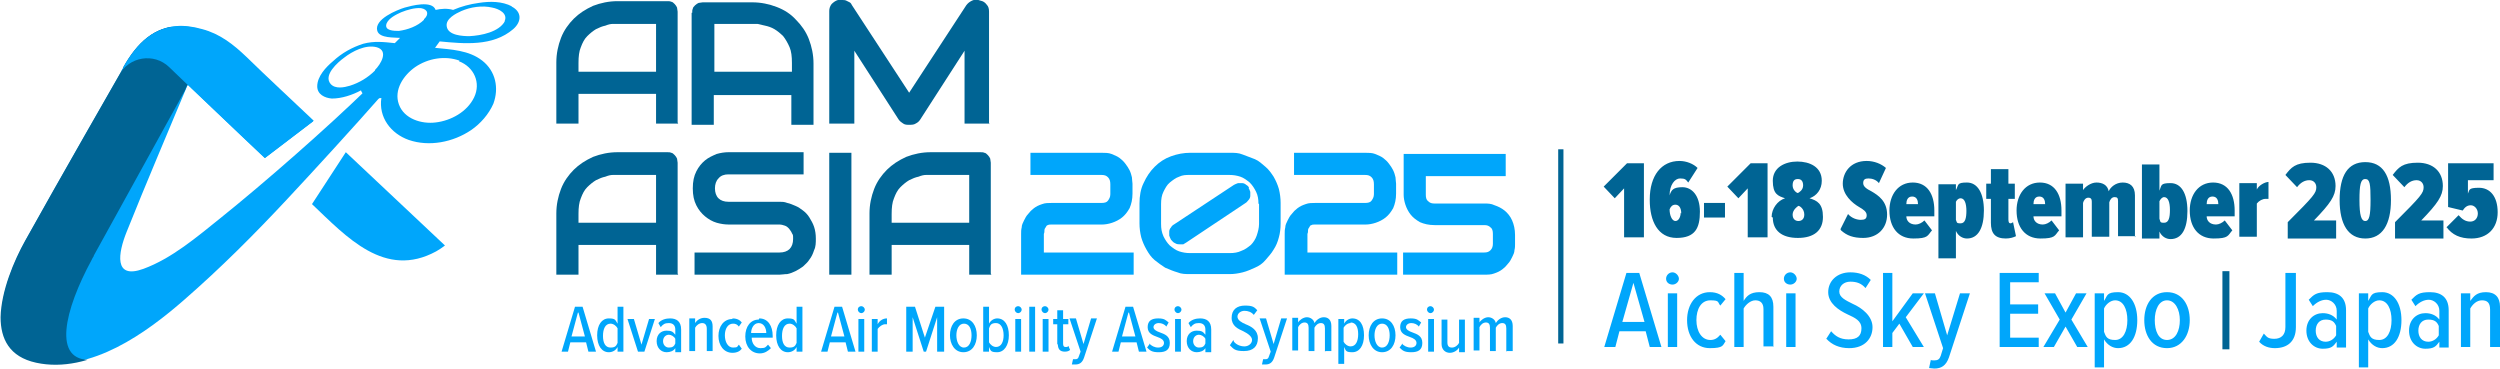
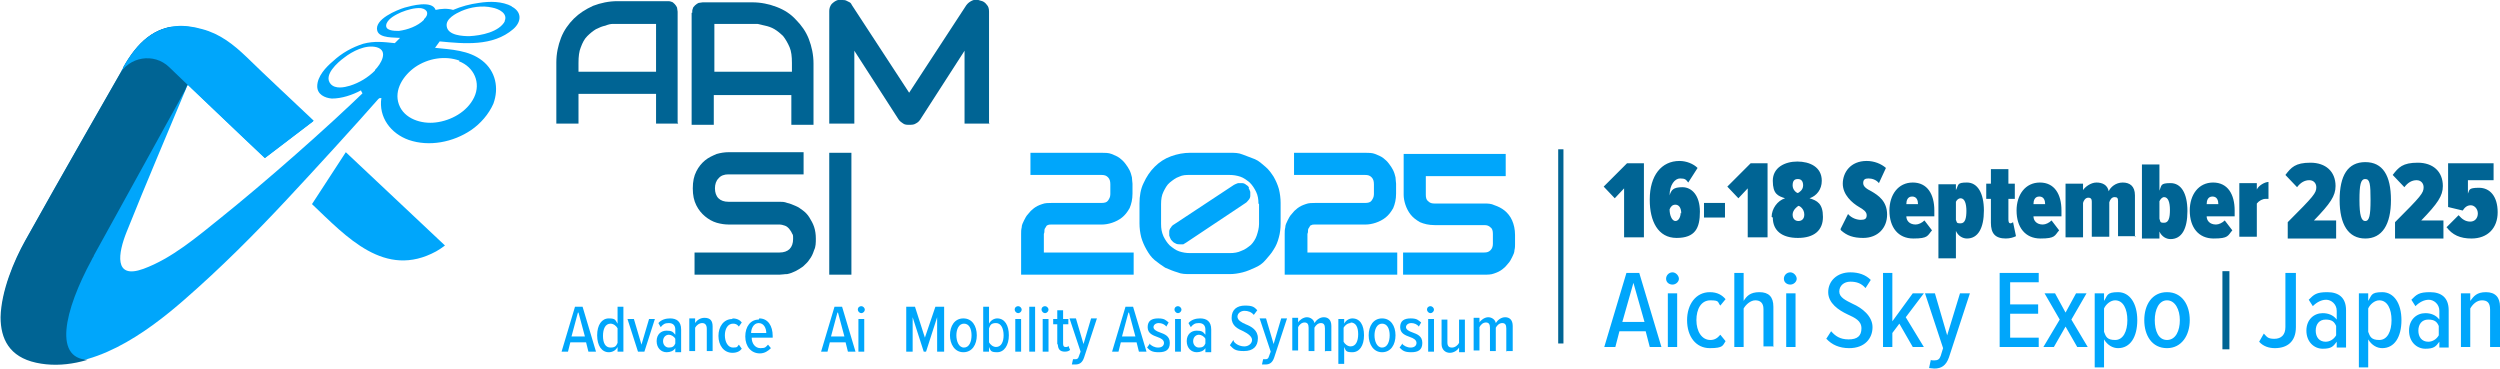
<svg xmlns="http://www.w3.org/2000/svg" id="Layer_2" version="1.1" viewBox="0 0 428.7 63.2">
  <defs>
    <style>
      .st0 {
        fill: #006494;
      }

      .st1 {
        fill: none;
      }

      .st2 {
        clip-path: url(#clippath);
      }

      .st3 {
        fill: #00a6fb;
      }
    </style>
    <clipPath id="clippath">
      <path class="st1" d="M21.1,11.7c-.8,1.4-11.3,19.7-16.8,29.6C2.4,44.7.2,49.9.1,54.4H.1c0,3.7,1.5,6.8,6.1,7.8,9.2,2,18.8-5,25.2-10.6,6.2-5.4,12-11.2,17.6-17.2,4.4-4.7,11.9-12.9,16.1-17.7h.5c0-.1-2.7-1.4-2.7-1.4-7,6.8-17.6,16.1-25.2,22.2-4,3.2-8.3,6.9-13.2,8.7-5.2,1.9-4.3-2.8-2.9-6.3,3.4-8.5,7-16.9,10.5-25.3,0,0,8.3,8,13.2,12.6l8.4-6.4c-3.9-3.7-7.8-7.3-11.6-11-2.2-2.1-4.5-3.9-7.5-4.7-1.3-.4-2.5-.6-3.7-.6-4.4,0-7.4,2.8-9.8,7.1" />
    </clipPath>
  </defs>
  <path class="st0" d="M116.3,21.2h-3.8v-5.1h-13.3v5.1h-3.8v-10.5c0-1.5.3-2.9.8-4.2.5-1.3,1.3-2.4,2.2-3.3.9-.9,2-1.6,3.3-2.2,1.3-.5,2.7-.8,4.2-.8h8.5c.3,0,.5,0,.7.1.2,0,.4.2.6.4s.3.4.4.6c0,.2.1.5.1.7v19ZM99.2,12.3h13.3V4.1h-6.7c-.1,0-.4,0-.7,0-.4,0-.8.1-1.3.3-.5.1-1,.3-1.6.6-.5.3-1,.7-1.5,1.2-.5.5-.8,1.1-1.1,1.9-.3.7-.4,1.6-.4,2.7v1.5Z" />
  <path class="st0" d="M169.7,21.2h-4.3v-12.5l-7.6,11.8c-.2.3-.4.5-.8.7-.3.2-.7.2-1.1.2s-.7,0-1-.2c-.3-.2-.6-.4-.8-.7l-7.6-11.8v12.5h-4.3V1.9c0-.4.1-.8.4-1.2.3-.3.7-.6,1.1-.7.2,0,.5,0,.7,0,.2,0,.5,0,.7.1s.4.2.6.3c.2.1.3.3.4.5l9.8,15,9.8-15c.3-.4.6-.6,1-.8.4-.2.9-.2,1.4,0,.5.1.8.3,1.1.7.3.3.4.7.4,1.2v19.3Z" />
  <g>
-     <path class="st0" d="M116.3,47.1h-3.8v-5.1h-13.3v5.1h-3.8v-10.5c0-1.5.3-2.9.8-4.2.5-1.3,1.3-2.4,2.2-3.3.9-.9,2-1.6,3.3-2.2,1.3-.5,2.7-.8,4.2-.8h8.5c.3,0,.5,0,.7.1.2,0,.4.2.6.4s.3.4.4.6c0,.2.1.5.1.7v19ZM99.2,38.2h13.3v-8.2h-6.7c-.1,0-.4,0-.7,0-.4,0-.8.1-1.3.3-.5.1-1,.3-1.6.6-.5.3-1,.7-1.5,1.2-.5.5-.8,1.1-1.1,1.9-.3.7-.4,1.6-.4,2.7v1.5Z" />
    <path class="st0" d="M139.9,40.9c0,.7,0,1.4-.3,2-.2.6-.4,1.1-.8,1.6-.3.5-.7.8-1.1,1.2-.4.3-.9.6-1.3.8-.4.2-.9.4-1.4.5-.5,0-.9.1-1.3.1h-14.6v-3.8h14.6c.7,0,1.3-.2,1.7-.6.4-.4.6-1,.6-1.7s0-.7-.2-1c-.1-.3-.3-.5-.5-.8-.2-.2-.4-.4-.7-.5-.3-.1-.6-.2-1-.2h-8.7c-.6,0-1.3-.1-2-.3-.7-.2-1.4-.6-2-1.1-.6-.5-1.1-1.1-1.5-1.9-.4-.8-.6-1.7-.6-2.9s.2-2.1.6-2.9c.4-.8.9-1.4,1.5-1.9.6-.5,1.3-.8,2-1.1.7-.2,1.4-.3,2-.3h12.9v3.8h-12.9c-.7,0-1.3.2-1.7.7-.4.4-.6,1-.6,1.7s.2,1.3.6,1.7c.4.4,1,.6,1.7.6h8.8c.4,0,.8,0,1.3.2.5.1.9.3,1.4.5.5.2.9.5,1.3.8.4.3.8.7,1.1,1.2.3.5.6,1,.8,1.6.2.6.3,1.3.3,2Z" />
    <path class="st0" d="M146,47.1h-3.8v-20.9h3.8v20.9Z" />
-     <path class="st0" d="M170,47.1h-3.8v-5.1h-13.3v5.1h-3.8v-10.5c0-1.5.3-2.9.8-4.2.5-1.3,1.3-2.4,2.2-3.3.9-.9,2-1.6,3.3-2.2,1.3-.5,2.7-.8,4.2-.8h8.5c.3,0,.5,0,.7.1.2,0,.4.2.6.4s.3.4.4.6c0,.2.1.5.1.7v19ZM152.9,38.2h13.3v-8.2h-6.7c-.1,0-.4,0-.7,0-.4,0-.8.1-1.3.3-.5.1-1,.3-1.6.6-.5.3-1,.7-1.5,1.2-.5.5-.8,1.1-1.1,1.9-.3.7-.4,1.6-.4,2.7v1.5Z" />
  </g>
  <g>
    <path class="st3" d="M194.3,47.1h-19.2v-7c0-.4,0-.7.1-1.1,0-.4.2-.8.4-1.2s.4-.8.7-1.1c.3-.4.6-.7,1-1,.4-.3.8-.5,1.4-.7.5-.2,1.1-.2,1.7-.2h8.5c.5,0,.9-.1,1.1-.4.2-.3.4-.6.4-1.1v-1.7c0-.5-.1-.9-.4-1.2-.3-.3-.6-.4-1.1-.4h-12.2v-3.8h12.2c.6,0,1.2,0,1.7.2.5.2,1,.4,1.4.7.4.3.7.6,1,1,.3.4.5.7.7,1.1s.3.8.4,1.2c0,.4.1.8.1,1.1v1.7c0,1-.2,1.8-.5,2.5-.4.7-.8,1.2-1.3,1.6-.5.4-1.1.7-1.7.9-.6.2-1.2.3-1.7.3h-8.6c-.3,0-.6,0-.7.1-.2,0-.3.2-.4.4-.1.1-.2.3-.2.5,0,.2,0,.4-.1.6v3.2h15.4v3.8Z" />
    <path class="st3" d="M219.6,38.3c0,.9-.1,1.7-.3,2.4-.2.8-.5,1.5-.9,2.1-.4.7-.9,1.2-1.4,1.8s-1.1,1-1.8,1.3-1.3.6-2.1.8-1.5.3-2.2.3h-6.8c-.8,0-1.5,0-2.2-.3-.7-.2-1.4-.5-2.1-.8-.6-.4-1.2-.8-1.8-1.3s-1-1.1-1.4-1.8c-.4-.7-.7-1.4-.9-2.1-.2-.8-.3-1.6-.3-2.4v-3.4c0-1.3.2-2.5.7-3.5.5-1.1,1.1-2,1.9-2.8.8-.8,1.7-1.4,2.8-1.8,1.1-.4,2.2-.6,3.3-.6h6.8c.8,0,1.5,0,2.2.3s1.4.5,2.1.8,1.2.8,1.8,1.3,1,1.1,1.4,1.7c.4.7.7,1.4.9,2.1.2.8.3,1.6.3,2.4v3.4ZM215.8,34.9c0-.7-.1-1.4-.4-2-.3-.6-.6-1.1-1.1-1.6-.5-.4-1-.8-1.6-1-.6-.2-1.2-.3-1.9-.3h-6.8c-.6,0-1.2,0-1.8.3-.6.2-1.1.6-1.6,1-.5.4-.8,1-1.1,1.6-.3.6-.4,1.3-.4,2.1v3.4c0,.8.1,1.4.4,2.1.3.6.6,1.1,1.1,1.6.5.4,1,.8,1.6,1,.6.2,1.2.3,1.9.3h6.8c.7,0,1.4-.1,2-.4.6-.2,1.1-.6,1.6-1,.4-.4.8-1,1-1.6.2-.6.4-1.3.4-2v-3.4ZM214.1,32.2c.1.2.2.4.3.7,0,.2,0,.5,0,.7,0,.2-.1.5-.3.7s-.3.4-.5.5l-10.2,6.8c-.2.1-.3.2-.5.3-.2,0-.4,0-.5,0-.3,0-.6,0-.9-.2-.3-.1-.5-.4-.7-.6-.1-.2-.2-.4-.3-.7,0-.2,0-.5,0-.7s.1-.5.3-.7c.1-.2.3-.4.5-.5l10.3-6.8c.2-.1.4-.2.7-.3.2,0,.5,0,.7,0,.2,0,.5.1.7.3.2.1.4.3.5.5Z" />
    <path class="st3" d="M239.5,47.1h-19.2v-7c0-.4,0-.7.1-1.1,0-.4.2-.8.4-1.2s.4-.8.7-1.1c.3-.4.6-.7,1-1,.4-.3.8-.5,1.4-.7.5-.2,1.1-.2,1.7-.2h8.5c.5,0,.9-.1,1.1-.4.2-.3.4-.6.4-1.1v-1.7c0-.5-.1-.9-.4-1.2-.3-.3-.6-.4-1.1-.4h-12.2v-3.8h12.2c.6,0,1.2,0,1.7.2.5.2,1,.4,1.4.7.4.3.7.6,1,1,.3.4.5.7.7,1.1s.3.8.4,1.2c0,.4.1.8.1,1.1v1.7c0,1-.2,1.8-.5,2.5-.4.7-.8,1.2-1.3,1.6-.5.4-1.1.7-1.7.9-.6.2-1.2.3-1.7.3h-8.6c-.3,0-.6,0-.7.1-.2,0-.3.2-.4.4-.1.1-.2.3-.2.5,0,.2,0,.4-.1.6v3.2h15.4v3.8Z" />
    <path class="st3" d="M259.8,41.8c0,.4,0,.7-.1,1.1,0,.4-.2.8-.4,1.2-.2.4-.4.8-.7,1.1-.3.4-.6.7-1,1-.4.3-.8.5-1.4.7-.5.2-1.1.2-1.7.2h-13.9v-3.8h13.9c.5,0,.8-.1,1.1-.4.3-.3.4-.7.4-1.1v-1.7c0-.5-.1-.9-.4-1.1-.3-.3-.6-.4-1.1-.4h-8.5c-1,0-1.8-.2-2.5-.5-.7-.4-1.2-.8-1.6-1.3-.4-.5-.7-1.1-.9-1.7-.2-.6-.3-1.2-.3-1.7v-7h17.5v3.8h-13.7v3.2c0,.5.1.9.4,1.1.3.3.6.4,1.1.4h8.6c.5,0,1.1,0,1.7.3.6.2,1.2.5,1.7.9.5.4,1,1,1.3,1.7s.5,1.5.5,2.5v1.7Z" />
  </g>
  <g>
    <path class="st3" d="M100.9,60.3l-.4-1.6h-2.7l-.4,1.6h-1.1l2.3-7.7h1.3l2.3,7.7h-1.1ZM99.1,53.6l-1.1,4.1h2.3l-1.1-4.1Z" />
    <path class="st3" d="M105.9,60.3v-.8c-.3.6-.9.9-1.5.9-1.2,0-2-1.1-2-2.9s.8-2.9,2-2.9,1.1.3,1.5.9v-2.9h1v7.7h-1ZM105.9,56.3c-.2-.4-.7-.8-1.2-.8-.9,0-1.3.9-1.3,2.1s.4,2,1.3,2,1-.4,1.2-.8v-2.4Z" />
    <path class="st3" d="M109.4,60.3l-1.8-5.6h1.1l1.3,4.4,1.3-4.4h1l-1.8,5.6h-1.1Z" />
    <path class="st3" d="M115.8,60.3v-.6c-.3.5-.9.7-1.5.7-.9,0-1.7-.7-1.7-1.9s.8-1.8,1.7-1.8,1.1.2,1.5.7v-.9c0-.7-.4-1.1-1.1-1.1s-1,.2-1.4.7l-.4-.7c.5-.6,1.3-.8,2-.8,1.1,0,1.9.5,1.9,1.9v3.9h-1ZM115.8,58.1c-.2-.4-.7-.7-1.1-.7-.6,0-1,.5-1,1.1s.4,1.1,1,1.1.9-.2,1.1-.7v-.9Z" />
    <path class="st3" d="M121.2,60.3v-3.9c0-.7-.3-1-.8-1s-1,.4-1.2.8v4h-1v-5.6h1v.8c.3-.5.9-.9,1.6-.9,1,0,1.4.5,1.4,1.5v4.2h-1Z" />
    <path class="st3" d="M125.6,54.6c.8,0,1.3.3,1.6.7l-.5.7c-.3-.4-.6-.5-1-.5-.9,0-1.4.9-1.4,2s.5,2.1,1.4,2.1.7-.2,1-.5l.5.7c-.3.4-.8.7-1.6.7-1.5,0-2.4-1.3-2.4-2.9s.9-2.9,2.4-2.9Z" />
    <path class="st3" d="M130.2,54.6c1.5,0,2.3,1.3,2.3,3v.3h-3.6c0,1,.6,1.8,1.5,1.8s.9-.2,1.3-.6l.5.6c-.5.5-1.1.9-1.9.9-1.5,0-2.5-1.2-2.5-2.9s.9-2.9,2.3-2.9ZM128.8,57.1h2.6c0-.8-.4-1.7-1.3-1.7s-1.3,1-1.3,1.7Z" />
-     <path class="st3" d="M136.6,60.3v-.8c-.3.6-.9.9-1.5.9-1.2,0-2-1.1-2-2.9s.8-2.9,2-2.9,1.1.3,1.5.9v-2.9h1v7.7h-1ZM136.6,56.3c-.2-.4-.7-.8-1.2-.8-.9,0-1.3.9-1.3,2.1s.4,2,1.3,2,1-.4,1.2-.8v-2.4Z" />
    <path class="st3" d="M145.4,60.3l-.4-1.6h-2.7l-.4,1.6h-1.1l2.3-7.7h1.3l2.3,7.7h-1.1ZM143.6,53.6l-1.1,4.1h2.3l-1.1-4.1Z" />
    <path class="st3" d="M147.1,53.1c0-.4.3-.6.6-.6s.6.3.6.6-.3.6-.6.6-.6-.3-.6-.6ZM147.2,60.3v-5.6h1v5.6h-1Z" />
-     <path class="st3" d="M149.5,60.3v-5.6h1v.9c.3-.6.9-1,1.6-1v1c0,0-.2,0-.3,0-.5,0-1,.4-1.3.8v3.9h-1Z" />
    <path class="st3" d="M160.7,60.3v-5.9l-1.9,5.9h-.4l-1.9-5.9v5.9h-1.1v-7.7h1.5l1.7,5.3,1.8-5.3h1.5v7.7h-1.1Z" />
    <path class="st3" d="M162.9,57.5c0-1.6.8-2.9,2.3-2.9s2.3,1.3,2.3,2.9-.8,2.9-2.3,2.9-2.3-1.4-2.3-2.9ZM166.6,57.5c0-1.1-.4-2-1.3-2s-1.3,1-1.3,2,.4,2.1,1.3,2.1,1.3-1,1.3-2.1Z" />
    <path class="st3" d="M168.6,60.3v-7.7h1v2.9c.3-.6.9-.9,1.4-.9,1.3,0,2,1.2,2,2.9s-.8,2.9-2,2.9-1.1-.3-1.4-.9v.8h-1ZM169.6,58.7c.2.4.7.8,1.2.8.9,0,1.3-.9,1.3-2s-.4-2.1-1.3-2.1-1,.4-1.2.9v2.4Z" />
    <path class="st3" d="M174,53.1c0-.4.3-.6.6-.6s.6.3.6.6-.3.6-.6.6-.6-.3-.6-.6ZM174.1,60.3v-5.6h1v5.6h-1Z" />
    <path class="st3" d="M176.5,60.3v-7.7h1v7.7h-1Z" />
    <path class="st3" d="M178.6,53.1c0-.4.3-.6.6-.6s.6.3.6.6-.3.6-.6.6-.6-.3-.6-.6ZM178.8,60.3v-5.6h1v5.6h-1Z" />
    <path class="st3" d="M181.3,59.1v-3.5h-.7v-.9h.7v-1.5h1v1.5h.9v.9h-.9v3.3c0,.4.1.6.4.6s.4,0,.5-.2l.3.7c-.2.2-.5.3-.9.3-.8,0-1.2-.4-1.2-1.3Z" />
    <path class="st3" d="M184,61.6c.1,0,.3,0,.4,0,.3,0,.5-.1.6-.5l.3-.8-1.9-5.7h1.1l1.3,4.4,1.3-4.4h1l-2.2,6.7c-.3.9-.8,1.2-1.5,1.2s-.4,0-.6,0l.2-.9Z" />
    <path class="st3" d="M195.3,60.3l-.4-1.6h-2.7l-.4,1.6h-1.1l2.3-7.7h1.3l2.3,7.7h-1.1ZM193.5,53.6l-1.1,4.1h2.3l-1.1-4.1Z" />
    <path class="st3" d="M197.1,58.9c.3.4.9.7,1.5.7s1-.3,1-.8-.5-.8-1.1-1c-.8-.3-1.7-.6-1.7-1.7s.7-1.5,1.8-1.5,1.3.3,1.8.7l-.4.7c-.3-.4-.8-.6-1.3-.6s-.9.3-.9.7.5.7,1.1.9c.8.3,1.7.6,1.7,1.8s-.7,1.6-1.9,1.6-1.5-.3-2-.8l.5-.7Z" />
    <path class="st3" d="M201.4,53.1c0-.4.3-.6.6-.6s.6.3.6.6-.3.6-.6.6-.6-.3-.6-.6ZM201.5,60.3v-5.6h1v5.6h-1Z" />
    <path class="st3" d="M206.7,60.3v-.6c-.3.5-.9.7-1.5.7-.9,0-1.7-.7-1.7-1.9s.8-1.8,1.7-1.8,1.1.2,1.5.7v-.9c0-.7-.4-1.1-1.1-1.1s-1,.2-1.4.7l-.4-.7c.5-.6,1.3-.8,2-.8,1.1,0,1.9.5,1.9,1.9v3.9h-1ZM206.7,58.1c-.2-.4-.7-.7-1.1-.7-.6,0-1,.5-1,1.1s.4,1.1,1,1.1.9-.2,1.1-.7v-.9Z" />
    <path class="st3" d="M211.6,58.6c.4.5,1.1.8,1.8.8s1.3-.5,1.3-1.1-.7-1.1-1.5-1.5c-.9-.4-2-.9-2-2.3s.9-2.1,2.3-2.1,1.6.3,2.1.8l-.6.8c-.4-.5-1-.7-1.6-.7s-1.2.4-1.2,1,.7,1,1.4,1.3c1,.4,2.1,1,2.1,2.4s-.8,2.2-2.4,2.2-1.8-.4-2.4-1l.6-.9Z" />
    <path class="st3" d="M216.6,61.6c.1,0,.3,0,.4,0,.3,0,.5-.1.6-.5l.3-.8-1.9-5.7h1.1l1.3,4.4,1.3-4.4h1l-2.2,6.7c-.3.9-.8,1.2-1.5,1.2s-.4,0-.6,0l.2-.9Z" />
    <path class="st3" d="M227.2,60.3v-4c0-.6-.2-.9-.7-.9s-.9.4-1.1.8v4h-1v-4c0-.6-.2-.9-.7-.9s-.9.4-1.1.8v4h-1v-5.6h1v.8c.2-.4.9-.9,1.5-.9s1.2.4,1.3,1c.3-.5.9-1,1.6-1s1.3.4,1.3,1.5v4.3h-1Z" />
    <path class="st3" d="M230.5,62.4h-1v-7.7h1v.8c.3-.6.9-.9,1.4-.9,1.3,0,2,1.1,2,2.9s-.8,2.9-2,2.9-1.1-.3-1.4-.9v2.9ZM231.6,55.4c-.5,0-1,.4-1.2.8v2.4c.2.4.7.8,1.2.8.9,0,1.3-.9,1.3-2.1s-.4-2-1.3-2Z" />
    <path class="st3" d="M234.7,57.5c0-1.6.8-2.9,2.3-2.9s2.3,1.3,2.3,2.9-.8,2.9-2.3,2.9-2.3-1.4-2.3-2.9ZM238.3,57.5c0-1.1-.4-2-1.3-2s-1.3,1-1.3,2,.4,2.1,1.3,2.1,1.3-1,1.3-2.1Z" />
    <path class="st3" d="M240.4,58.9c.3.4.9.7,1.5.7s1-.3,1-.8-.5-.8-1.1-1c-.8-.3-1.7-.6-1.7-1.7s.7-1.5,1.8-1.5,1.3.3,1.8.7l-.4.7c-.3-.4-.8-.6-1.3-.6s-.9.3-.9.7.5.7,1.1.9c.8.3,1.7.6,1.7,1.8s-.7,1.6-1.9,1.6-1.5-.3-2-.8l.5-.7Z" />
    <path class="st3" d="M244.7,53.1c0-.4.3-.6.6-.6s.6.3.6.6-.3.6-.6.6-.6-.3-.6-.6ZM244.9,60.3v-5.6h1v5.6h-1Z" />
    <path class="st3" d="M250.2,60.3v-.7c-.3.5-.9.9-1.6.9s-1.4-.5-1.4-1.5v-4.2h1v3.9c0,.7.3.9.8.9s1-.4,1.2-.8v-4h1v5.6h-1Z" />
    <path class="st3" d="M258.3,60.3v-4c0-.6-.2-.9-.7-.9s-.9.4-1.1.8v4h-1v-4c0-.6-.2-.9-.7-.9s-.9.4-1.1.8v4h-1v-5.6h1v.8c.2-.4.9-.9,1.5-.9s1.2.4,1.3,1c.3-.5.9-1,1.6-1s1.3.4,1.3,1.5v4.3h-1Z" />
  </g>
  <path class="st0" d="M118.7,2.2c0-.3,0-.5.1-.7,0-.2.2-.4.4-.6s.4-.3.6-.4c.2,0,.5-.1.7-.1h8.5c1.5,0,2.9.3,4.2.8,1.3.5,2.4,1.2,3.3,2.2.9.9,1.7,2,2.2,3.3.5,1.3.8,2.7.8,4.2v10.5h-3.8v-5.1h-13.3v5.1h-3.8V2.2ZM135.8,10.8c0-1.1-.1-2-.4-2.7-.3-.7-.7-1.4-1.1-1.9-.5-.5-1-.9-1.5-1.2-.5-.3-1.1-.5-1.6-.6-.5-.1-.9-.2-1.3-.3-.4,0-.6,0-.7,0h-6.7v8.2h13.3v-1.5Z" />
  <g>
    <path class="st3" d="M65.7,16.5l-2.7-1.3c-7,6.8-17.6,16.1-25.2,22.2-4,3.2-8.3,6.9-13.2,8.7-5.2,1.9-4.3-2.8-2.9-6.3,3.4-8.5,7-16.9,10.5-25.3,0,0,8.3,8,13.2,12.6l8.4-6.4c-3.9-3.7-7.8-7.3-11.6-11-2.2-2.1-4.5-3.9-7.5-4.7-6.6-1.9-10.4,1.2-13.5,6.6-.8,1.4-11.3,19.7-16.8,29.6-3.3,6-8.2,18.5,2,20.8,9.2,2,18.8-5,25.2-10.6,6.2-5.4,12-11.2,17.6-17.2,4.4-4.7,11.9-12.9,16.1-17.7h.5Z" />
    <g class="st2">
      <path class="st0" d="M15.9,61.6c-12.3,3.8-22.8-2.6-13.8-20L20.8,5.3h0c3.1-3.3,8.2-2.6,10.3,1.4l3.6,3.4-18.6,33.7c0,.1-.1.3-.2.4l-.2.4c-4.6,8.5-6.9,17.5.1,17.1" />
      <path class="st3" d="M57.4,17.7l-10.9,10.4-14.9-14.1-2.6-2.5c-2.6-2.5-6.9-1.8-8.6,1.4l.9-4.2c.3-1.3.7-2.4,1.1-3.4,3.8-8.1,13.2-8.3,18.6-3.1l16.5,15.6Z" />
    </g>
    <g>
      <path class="st3" d="M76.2,42l-16.9-15.9-5.8,8.9c5.9,5.6,12.5,12.9,21.3,8.1.5-.3,1-.6,1.5-1" />
      <path class="st3" d="M86.6,3.6c-1,1.9-4.1,2.5-6.1,2.6-1.1,0-3.7-.1-3.9-1.7-.2-1.3,1.6-2.2,2.5-2.6,1.6-.7,3.6-1,5.3-.6,1.1.2,2.8,1,2.1,2.4M78.7,10.5c2.6,1,3.8,3.7,2.6,6.2-1.2,2.5-4,4-6.6,4.3-2.4.3-5.4-.6-6.3-3.1-.9-2.5.8-5,2.8-6.4,2.2-1.5,5.1-2,7.6-1.1M72.7,3.4c-1.1,1.1-2.8,1.7-4.3,1.9-.8,0-2.6,0-2.1-1.3.4-.9,1.6-1.5,2.5-1.9,1-.4,2.3-.8,3.4-.7,1.2.2,1.4,1.1.5,1.9M64.3,12.1c-1.2,1.2-2.7,2.1-4.3,2.6-1,.3-2.5.6-3.3-.3-1.3-1.5,1.2-3.7,2.3-4.5,1.4-1.1,3.7-2.3,5.6-1.8,2.1.6.7,2.9-.3,3.9M87.8,1.1c-1.7-.9-3.8-.9-5.7-.6-1.5.2-3,.6-4.4,1.2-1-.3-2.1-.2-3,0-.6-1.7-4.2-.7-5.3-.4-1.3.4-5.3,2-4.7,4,.4,1.3,3,1.1,3.9,1.2l-.9.9c-1.9-.2-3.5-.4-5.4.1-1.9.6-3.7,1.6-5.2,3-1.2,1-2.7,2.6-2.7,4.3,0,1.4,1.3,2,2.5,2.1,1.7,0,3.5-.6,5-1.4.5,1.4,2.3,1.5,3.5,1.3-.5,3.3,1.6,6.1,4.7,7.2,3.5,1.2,7.6.4,10.7-1.7,1.6-1.1,3-2.7,3.8-4.5,1-2.7.4-5.6-1.9-7.4-2.3-1.8-5.3-1.9-8.1-2.2l.8-1.1c4.2.4,9.1.9,12.6-2.1,1.5-1.3,1.5-3-.3-3.9" />
    </g>
  </g>
  <rect class="st0" x="267.2" y="25.6" width=".9" height="33.3" />
  <path class="st3" d="M428.7,59.5v-6.9c0-1.6-.8-2.5-2.4-2.5s-2.1.7-2.7,1.5v-1.3h-1.6v9.2h1.6v-6.6c.4-.7,1.1-1.4,2-1.4s1.4.4,1.4,1.6v6.4h1.6ZM418.2,57.5c-.4.7-1.1,1.1-1.8,1.1-1.1,0-1.7-.8-1.7-1.9s.6-1.9,1.7-1.9,1.5.4,1.8,1.1v1.6ZM419.9,59.5v-6.3c0-2.2-1.3-3.1-3.2-3.1s-2.3.4-3.2,1.3l.7,1.1c.7-.7,1.5-1.1,2.3-1.1s1.8.7,1.8,1.9v1.5c-.6-.8-1.5-1.1-2.4-1.1-1.5,0-2.8,1.1-2.8,3s1.3,3.1,2.8,3.1,1.8-.4,2.4-1.2v1h1.6ZM410.1,54.9c0,1.9-.7,3.4-2.1,3.4s-1.6-.6-1.9-1.4v-4c.3-.7,1.1-1.4,1.9-1.4,1.4,0,2.1,1.5,2.1,3.4M406.1,58.2c.6,1,1.5,1.5,2.4,1.5,2.1,0,3.3-1.9,3.3-4.8s-1.3-4.8-3.3-4.8-1.8.6-2.4,1.5v-1.3h-1.6v12.7h1.6v-4.8ZM400.6,57.5c-.4.7-1.1,1.1-1.8,1.1-1.1,0-1.7-.8-1.7-1.9s.6-1.9,1.7-1.9,1.5.4,1.8,1.1v1.6ZM402.3,59.5v-6.3c0-2.2-1.3-3.1-3.2-3.1s-2.3.4-3.2,1.3l.7,1.1c.7-.7,1.5-1.1,2.3-1.1s1.8.7,1.8,1.9v1.5c-.6-.8-1.5-1.1-2.4-1.1-1.5,0-2.8,1.1-2.8,3s1.3,3.1,2.8,3.1,1.8-.4,2.4-1.2v1h1.6ZM387.4,58.6c.7.8,1.7,1.1,2.7,1.1,2.1,0,3.6-1.1,3.6-3.6v-9.3h-1.8v9.3c0,1.3-.7,2-1.9,2s-1.3-.4-1.8-.9l-.8,1.4Z" />
  <rect class="st0" x="381.1" y="46.5" width="1.2" height="13.4" />
  <g>
    <path class="st3" d="M371.6,58.3c-1.5,0-2.1-1.6-2.1-3.4s.7-3.4,2.1-3.4,2.2,1.6,2.2,3.4-.7,3.4-2.2,3.4M371.6,59.7c2.5,0,3.9-2.2,3.9-4.8s-1.3-4.8-3.9-4.8-3.9,2.2-3.9,4.8,1.3,4.8,3.9,4.8M364.8,54.9c0,1.9-.7,3.4-2.1,3.4s-1.6-.6-1.9-1.4v-4c.3-.7,1.1-1.4,1.9-1.4,1.4,0,2.1,1.5,2.1,3.4M360.8,58.2c.6,1,1.5,1.5,2.4,1.5,2.1,0,3.3-1.9,3.3-4.8s-1.3-4.8-3.3-4.8-1.8.6-2.4,1.5v-1.3h-1.6v12.7h1.6v-4.8ZM358,59.5l-2.8-4.7,2.6-4.5h-1.8l-1.8,3.3-1.8-3.3h-1.8l2.6,4.5-2.8,4.7h1.8l2-3.5,2,3.5h1.8ZM349.6,59.5v-1.6h-4.9v-4.1h4.8v-1.6h-4.8v-3.8h4.9v-1.6h-6.7v12.7h6.7ZM330.7,63.1c.2,0,.7.1,1,.1,1.2,0,2-.5,2.5-1.9l3.6-11h-1.7l-2.2,7.2-2.1-7.2h-1.7l3.1,9.4-.4,1.3c-.2.6-.5.8-1.1.8s-.4,0-.6-.1l-.3,1.4ZM329.9,59.5l-3.1-5.1,3.1-4.1h-1.9l-3.5,4.8v-8.3h-1.6v12.7h1.6v-2.4l1.2-1.6,2.3,4h1.9ZM313.2,58.1c.9,1,2.2,1.6,3.9,1.6,2.7,0,4-1.7,4-3.6s-1.8-3.3-3.4-4c-1.2-.6-2.3-1.1-2.3-2.1s.8-1.7,1.9-1.7,1.9.3,2.6,1.1l.9-1.4c-.9-.9-2.1-1.3-3.5-1.3-2.3,0-3.8,1.5-3.8,3.4s1.8,3.1,3.3,3.8c1.3.6,2.4,1.1,2.4,2.4s-.7,1.9-2.2,1.9-2.3-.6-3-1.4l-.9,1.4ZM307.9,50.3h-1.6v9.2h1.6v-9.2ZM307,48.8c.6,0,1.1-.5,1.1-1s-.5-1.1-1.1-1.1-1.1.5-1.1,1.1.5,1,1.1,1M304.1,59.5v-6.9c0-1.7-.8-2.5-2.4-2.5s-2.2.7-2.7,1.5v-4.8h-1.6v12.7h1.6v-6.6c.4-.7,1.2-1.4,2-1.4s1.4.4,1.4,1.5v6.4h1.6ZM289.3,54.9c0,2.8,1.5,4.8,3.9,4.8s2.2-.5,2.7-1.2l-.9-1.1c-.5.6-1,.9-1.7.9-1.5,0-2.4-1.5-2.4-3.4s.8-3.4,2.4-3.4,1.2.3,1.7.9l.9-1.1c-.6-.7-1.4-1.2-2.7-1.2-2.4,0-3.9,2.1-3.9,4.8M287.6,50.3h-1.6v9.2h1.6v-9.2ZM286.8,48.8c.6,0,1.1-.5,1.1-1s-.5-1.1-1.1-1.1-1.1.5-1.1,1.1.5,1,1.1,1M281.9,55.2h-3.7l1.9-6.7,1.9,6.7ZM284.9,59.5l-3.8-12.7h-2.2l-3.8,12.7h1.9l.7-2.7h4.5l.7,2.7h1.9Z" />
    <path class="st0" d="M419.5,38.9c1,1.4,2.4,2,4.3,2,2.8,0,4.5-1.8,4.5-4.5s-1.3-4.2-3.2-4.2-1.6.4-1.9,1v-2.3h4.4v-2.9h-7.8v7.5l2.5.6c.4-.6.8-.9,1.4-.9s1.2.6,1.2,1.4-.5,1.4-1.3,1.4-1.4-.4-2-1.1l-2.1,2.1ZM419,40.7v-2.9h-3.8c2.8-2.9,3.7-4.2,3.7-5.9,0-2.5-1.7-4-4.3-4s-3.3.8-4.3,2.1l2,2.1c.6-.8,1.3-1.2,2.1-1.2s1.2.6,1.2,1.2c0,1-.4,1.5-4.9,6v2.8h8.3ZM406.5,34.3c0,2.6-.2,3.6-.9,3.6s-1-1-1-3.6.2-3.6,1-3.6.9.9.9,3.6M401.2,34.3c0,4.2,1.5,6.6,4.4,6.6s4.4-2.4,4.4-6.6-1.4-6.5-4.4-6.5-4.4,2.3-4.4,6.5M400.6,40.7v-2.9h-3.8c2.8-2.9,3.7-4.2,3.7-5.9,0-2.5-1.7-4-4.3-4s-3.3.8-4.3,2.1l2,2.1c.6-.8,1.3-1.2,2.1-1.2s1.2.6,1.2,1.2c0,1-.4,1.5-4.9,6v2.8h8.3ZM387,40.7v-5.8c.4-.5,1-.8,1.5-.8s.3,0,.5,0v-2.9c-.6,0-1.7.6-2,1.3v-1.1h-3v9.2h3ZM379.4,33.7c.8,0,1,.7,1,1.3h-2c0-.6.2-1.3,1-1.3M375.5,36.1c0,2.9,1.5,4.8,4.1,4.8s2.4-.5,3.2-1.4l-1.3-1.7c-.4.4-1,.7-1.5.7-1.1,0-1.6-.7-1.6-1.4h4.8v-1c0-2.8-1.2-4.8-3.7-4.8s-4,2.1-4,4.8M370.3,34.5c.2-.4.5-.7.8-.7.7,0,1,.9,1,2.2s-.2,2.2-1,2.2-.6-.2-.8-.7v-3ZM370.3,40.7v-1c.4.9,1.2,1.3,1.9,1.3,1.9,0,2.9-1.7,2.9-4.8s-1.1-4.8-2.9-4.8-1.5.4-1.9,1.3v-4.5h-3v12.7h3ZM366.1,40.7v-7.2c0-1.6-.9-2.2-2.1-2.2s-2.1.8-2.4,1.5c-.2-1.1-1.1-1.5-2.1-1.5s-2,.8-2.3,1.3v-1.1h-3v9.2h3v-5.9c.1-.4.4-.9.9-.9s.6.3.6.7v6h3v-5.9c.1-.4.4-.9.9-.9s.6.2.6.7v6h3ZM349.7,33.7c.8,0,1,.7,1,1.3h-2c0-.6.2-1.3,1-1.3M345.8,36.1c0,2.9,1.5,4.8,4.1,4.8s2.4-.5,3.2-1.4l-1.3-1.7c-.4.4-1,.7-1.5.7-1.1,0-1.6-.7-1.6-1.4h4.8v-1c0-2.8-1.2-4.8-3.7-4.8s-4,2.1-4,4.8M343.9,40.9c.8,0,1.4-.2,1.8-.4l-.5-2.4c0,0-.3.2-.4.2-.3,0-.4-.2-.4-.7v-3.5h1.1v-2.6h-1.1v-2.5h-3v2.5h-.8v2.6h.8v4.1c0,1.8.7,2.7,2.6,2.7M337.2,36.1c0,1.3-.2,2.2-1,2.2s-.6-.2-.8-.6v-3.1c.2-.4.5-.6.8-.6.7,0,1,.9,1,2.2M335.4,39.6c.4.9,1.2,1.3,1.9,1.3,1.9,0,2.9-1.8,2.9-4.8s-1.1-4.8-2.9-4.8-1.4.4-1.9,1.3v-1h-3v12.7h3v-4.5ZM327.9,33.7c.8,0,1,.7,1,1.3h-2c0-.6.2-1.3,1-1.3M324,36.1c0,2.9,1.5,4.8,4.1,4.8s2.4-.5,3.2-1.4l-1.3-1.7c-.4.4-1,.7-1.5.7-1.1,0-1.6-.7-1.6-1.4h4.8v-1c0-2.8-1.2-4.8-3.7-4.8s-4,2.1-4,4.8M315.7,39.5c1,.9,2.1,1.3,3.8,1.3,2.5,0,4.1-1.7,4.1-4s-1.5-3.3-2.7-4c-.8-.4-1.4-.8-1.4-1.4s.3-.8.9-.8,1.3.2,1.8.8l1.2-2.6c-.8-.7-2-1.2-3.3-1.2-2.8,0-4.1,2-4.1,3.9s1.6,3.3,2.8,4c.7.4,1.3.8,1.3,1.4s-.3.8-1,.8-1.6-.3-2.2-1l-1.3,2.6ZM309.4,36.8c0,.8-.5,1.1-1,1.1s-1-.3-1-1.1.8-1.4,1-1.5c.2,0,1,.5,1,1.5M309.2,31.8c0,.8-.7,1.2-.9,1.3-.2,0-.9-.5-.9-1.3s.3-1.1.9-1.1.9.4.9,1.1M304,37.3c0,2.2,1.5,3.5,4.3,3.5s4.3-1.3,4.3-3.6-1-2.8-2.3-3.2c1.2-.4,2.1-1.5,2.1-3,0-2.4-2.1-3.3-4.2-3.3s-4.2,1-4.2,3.3.9,2.6,2.1,3c-1.3.4-2.3,1.8-2.3,3.2M303.1,40.7v-12.7h-2.9l-4,4,1.9,2,1.6-1.7v8.4h3.4ZM295.8,34.8h-3.6v2.5h3.6v-2.5ZM288.2,36.5c0,.6-.3,1.4-.9,1.4s-1-1-1-2c.2-.5.5-.8,1-.8s1,.4,1,1.5M282.9,34.3c0,3.6,1.4,6.5,4.6,6.5s4-1.7,4-4.5-1.4-4.2-3-4.2-1.9.5-2.2,1.4h0c0-1.8.9-2.9,1.8-2.9s1,.2,1.4.7l1.6-2.5c-.7-.7-1.9-1.2-3.1-1.2-3.1,0-5.1,2.5-5.1,6.6M281.9,40.7v-12.7h-2.9l-4,4,1.9,2,1.6-1.7v8.4h3.4Z" />
  </g>
</svg>